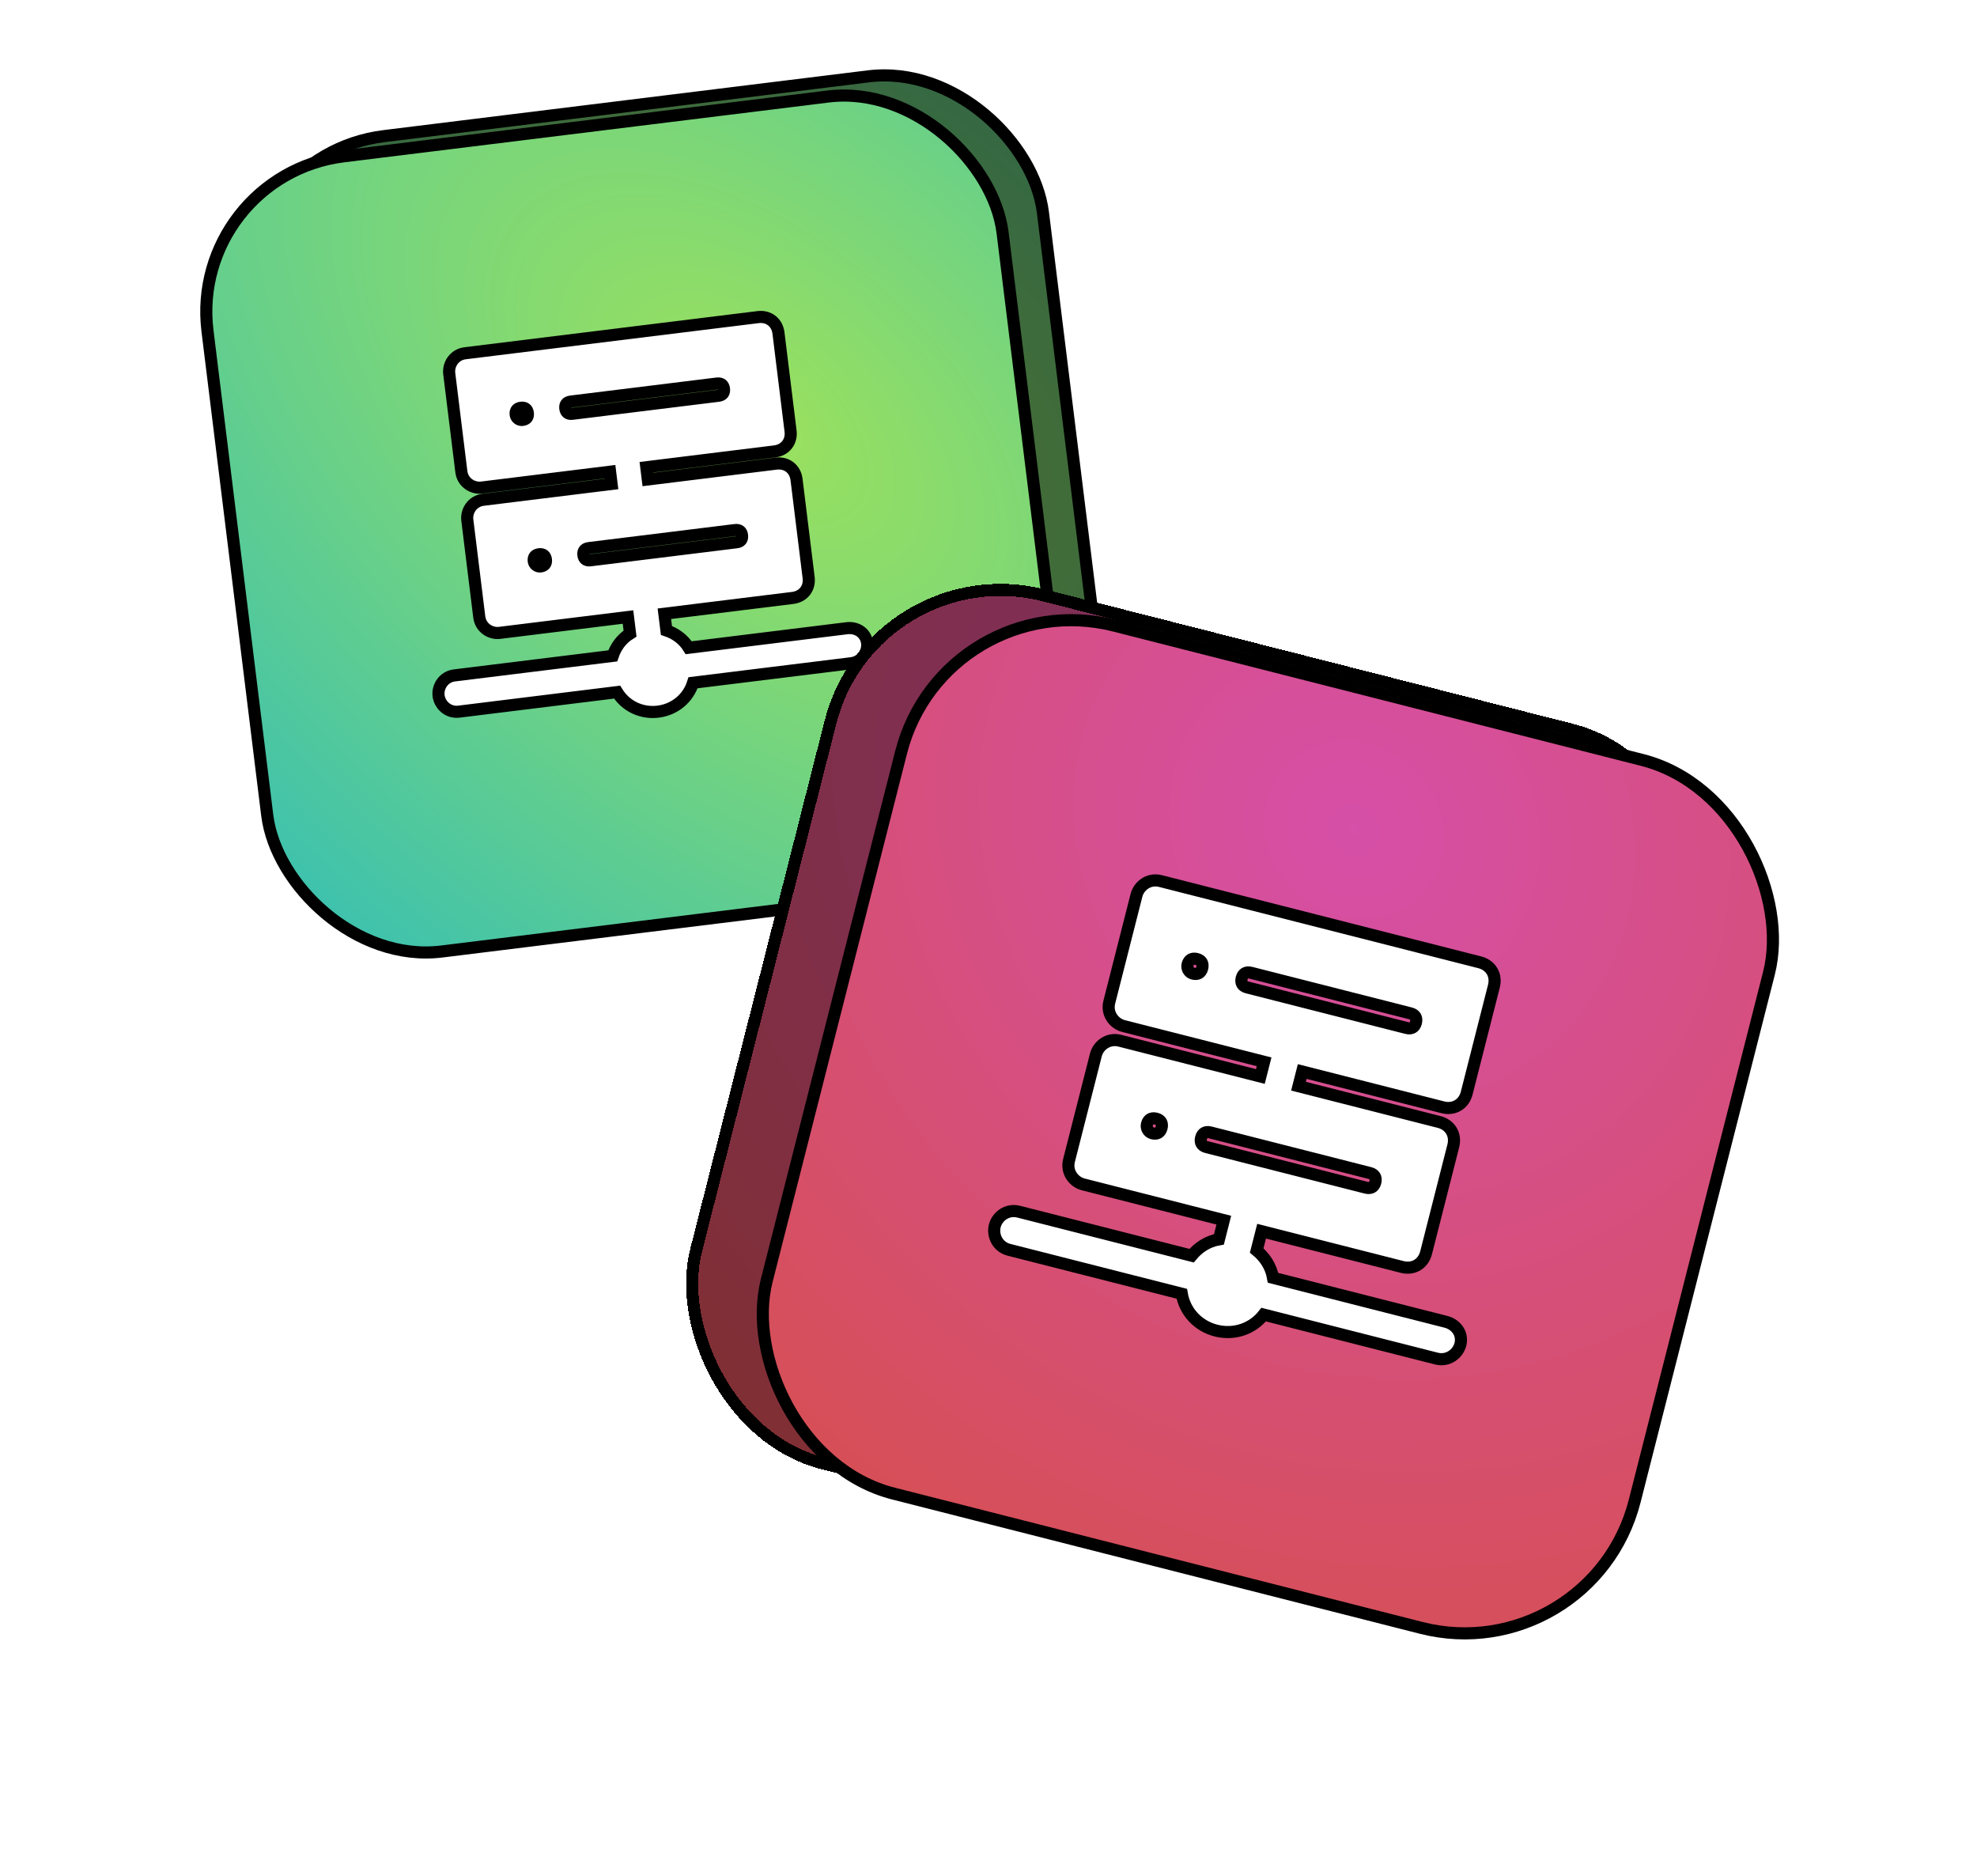
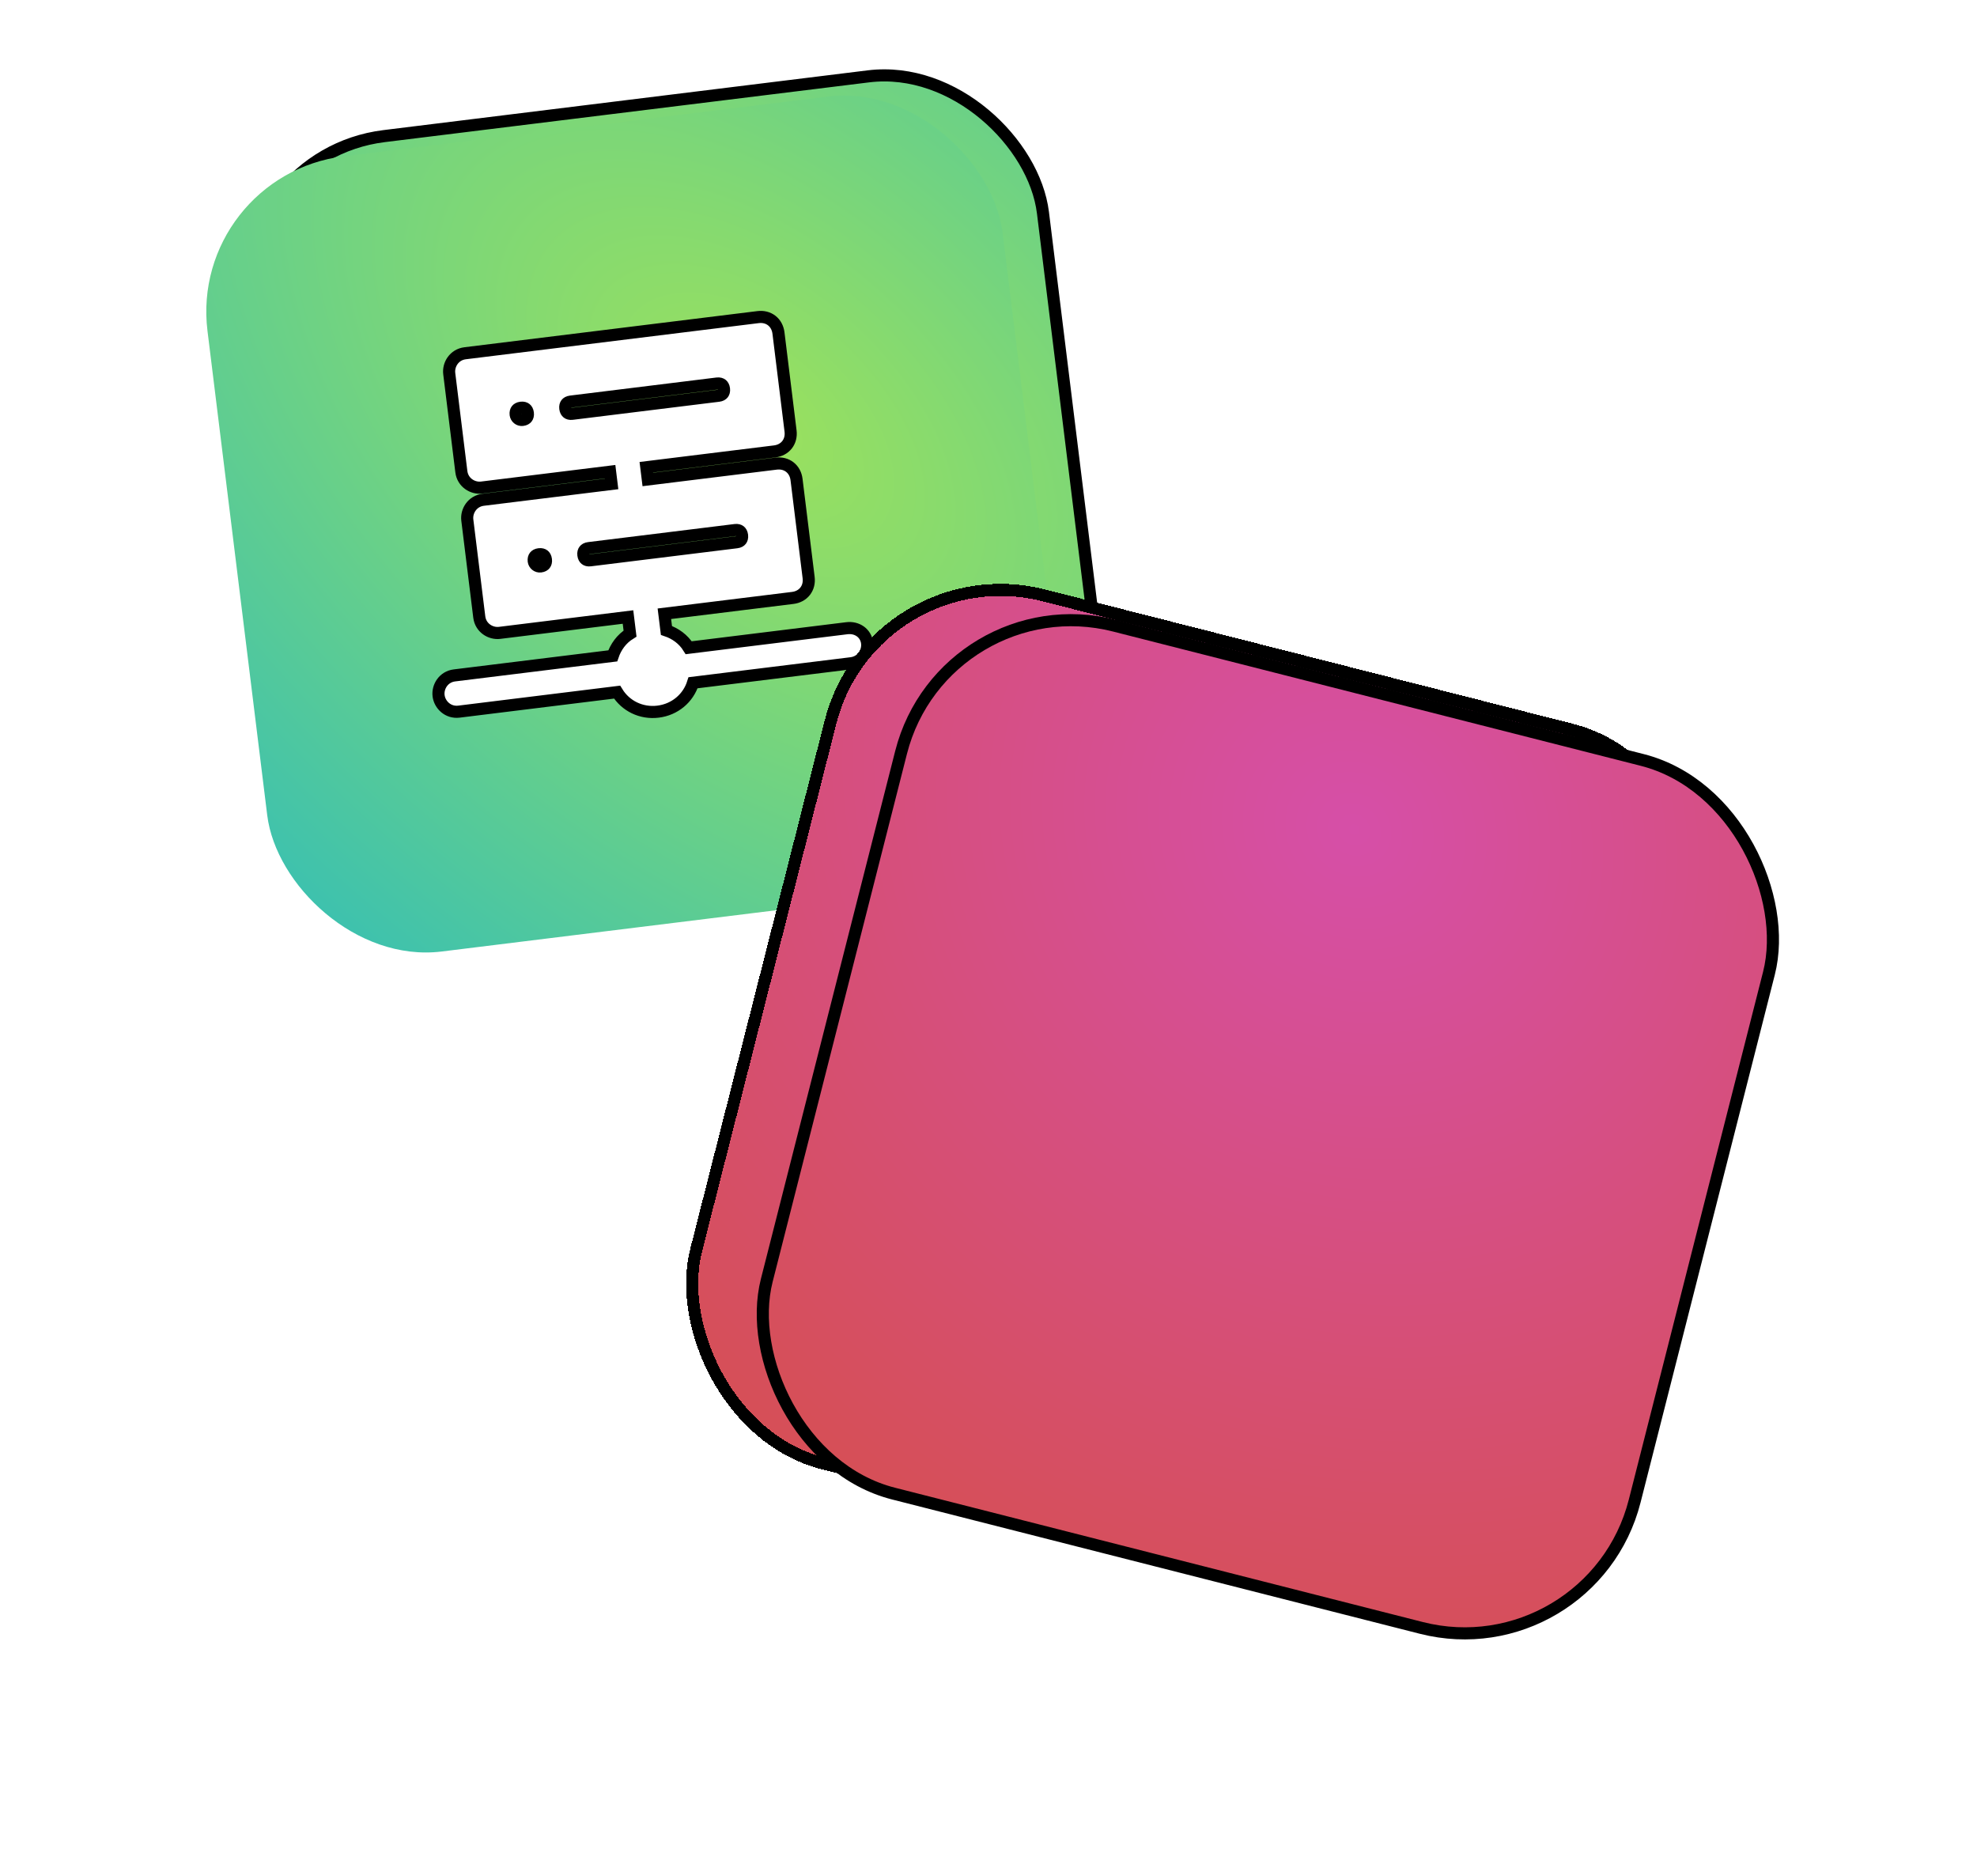
<svg xmlns="http://www.w3.org/2000/svg" width="196" height="186" viewBox="0 0 196 186" fill="none">
  <rect x="22.669" y="15.394" width="79.425" height="79.425" rx="15.525" transform="rotate(-7.033 22.669 15.394)" fill="url(#paint0_radial_555_7962)" />
-   <rect x="22.669" y="15.394" width="79.425" height="79.425" rx="15.525" transform="rotate(-7.033 22.669 15.394)" fill="black" fill-opacity="0.5" />
  <rect x="22.669" y="15.394" width="79.425" height="79.425" rx="15.525" transform="rotate(-7.033 22.669 15.394)" stroke="black" stroke-width="1.2" />
  <g clip-path="url(#clip0_555_7962)">
    <path d="M87.96 60.274L72.28 62.209C71.746 61.348 70.939 60.788 70.07 60.494L69.866 58.841L82.594 57.271C83.089 57.21 83.528 56.986 83.823 56.607C84.118 56.229 84.229 55.749 84.168 55.254L82.968 45.532C82.907 45.036 82.683 44.598 82.305 44.303C81.926 44.007 81.447 43.896 80.951 43.957L68.223 45.528L68.074 44.318L80.802 42.748C81.297 42.687 81.736 42.462 82.031 42.084C82.326 41.706 82.437 41.226 82.376 40.73L81.177 31.008C81.115 30.513 80.891 30.074 80.513 29.779C80.135 29.484 79.655 29.373 79.159 29.434L50.112 33.018C49.025 33.152 48.428 34.145 48.538 35.035L49.738 44.757C49.872 45.844 50.865 46.441 51.755 46.331L64.483 44.761L64.632 45.971L51.904 47.541C50.817 47.675 50.22 48.669 50.33 49.558L51.515 59.161C51.649 60.248 52.642 60.844 53.532 60.735L66.26 59.164L66.462 60.806C65.601 61.34 65.041 62.147 64.748 63.016L49.056 64.952C47.969 65.086 47.372 66.08 47.482 66.969C47.592 67.859 48.412 68.678 49.499 68.544L65.178 66.609C66.018 67.984 67.576 68.751 69.24 68.545C70.904 68.34 72.229 67.218 72.71 65.68L88.388 63.746C89.476 63.612 90.073 62.618 89.963 61.728C89.843 60.758 88.967 60.15 87.96 60.274ZM60.044 38.49C60.016 38.265 60.071 38.115 60.144 38.021C60.217 37.928 60.349 37.838 60.574 37.81L75.097 36.018C75.322 35.991 75.472 36.046 75.566 36.119C75.659 36.192 75.749 36.324 75.777 36.548C75.805 36.773 75.75 36.923 75.677 37.017C75.603 37.111 75.471 37.2 75.247 37.228L60.723 39.02C60.498 39.047 60.349 38.993 60.255 38.919C60.161 38.846 60.072 38.714 60.044 38.49ZM55.802 39.627C55.449 39.67 55.161 39.407 55.123 39.097C55.095 38.872 55.15 38.722 55.223 38.628C55.296 38.535 55.428 38.445 55.653 38.417C55.878 38.39 56.028 38.444 56.121 38.518C56.215 38.591 56.304 38.723 56.332 38.947C56.36 39.172 56.305 39.322 56.232 39.416C56.159 39.51 56.027 39.599 55.802 39.627ZM61.836 53.013C61.808 52.788 61.863 52.638 61.936 52.545C62.009 52.451 62.141 52.361 62.366 52.334L76.889 50.542C77.114 50.514 77.264 50.569 77.358 50.642C77.451 50.715 77.541 50.847 77.569 51.072C77.596 51.297 77.541 51.447 77.468 51.54C77.395 51.634 77.263 51.724 77.038 51.751L62.515 53.543C62.29 53.571 62.14 53.516 62.047 53.443C61.953 53.37 61.863 53.238 61.836 53.013ZM57.594 54.15C57.241 54.194 56.953 53.931 56.914 53.62C56.887 53.395 56.942 53.245 57.015 53.152C57.088 53.058 57.22 52.968 57.445 52.941C57.669 52.913 57.819 52.968 57.913 53.041C58.007 53.114 58.096 53.246 58.124 53.471C58.152 53.696 58.097 53.846 58.024 53.939C57.951 54.033 57.819 54.123 57.594 54.15Z" fill="white" stroke="black" stroke-width="1.2" />
  </g>
  <rect x="18.669" y="17.394" width="79.425" height="79.425" rx="15.525" transform="rotate(-7.033 18.669 17.394)" fill="url(#paint1_radial_555_7962)" />
-   <rect x="18.669" y="17.394" width="79.425" height="79.425" rx="15.525" transform="rotate(-7.033 18.669 17.394)" stroke="black" stroke-width="1.2" />
  <g clip-path="url(#clip1_555_7962)">
    <path d="M83.96 62.274L68.28 64.209C67.746 63.348 66.939 62.788 66.07 62.494L65.866 60.841L78.594 59.271C79.089 59.21 79.528 58.986 79.823 58.607C80.118 58.229 80.229 57.749 80.168 57.254L78.968 47.532C78.907 47.036 78.683 46.598 78.305 46.303C77.926 46.007 77.447 45.896 76.951 45.957L64.223 47.528L64.074 46.318L76.802 44.748C77.297 44.687 77.736 44.462 78.031 44.084C78.326 43.706 78.437 43.226 78.376 42.73L77.177 33.008C77.115 32.513 76.891 32.074 76.513 31.779C76.135 31.484 75.655 31.373 75.159 31.434L46.112 35.018C45.025 35.152 44.428 36.145 44.538 37.035L45.738 46.757C45.872 47.844 46.865 48.441 47.755 48.331L60.483 46.761L60.632 47.971L47.904 49.541C46.817 49.675 46.22 50.669 46.33 51.558L47.515 61.161C47.649 62.248 48.642 62.844 49.532 62.735L62.26 61.164L62.462 62.806C61.601 63.34 61.041 64.147 60.748 65.016L45.056 66.952C43.969 67.086 43.372 68.08 43.482 68.969C43.592 69.859 44.412 70.678 45.499 70.544L61.178 68.609C62.018 69.984 63.576 70.751 65.24 70.545C66.904 70.34 68.229 69.218 68.71 67.68L84.388 65.746C85.476 65.612 86.073 64.618 85.963 63.728C85.843 62.758 84.967 62.15 83.96 62.274ZM56.044 40.49C56.016 40.265 56.071 40.115 56.144 40.021C56.217 39.928 56.349 39.838 56.574 39.81L71.097 38.018C71.322 37.991 71.472 38.046 71.566 38.119C71.659 38.192 71.749 38.324 71.777 38.548C71.805 38.773 71.75 38.923 71.677 39.017C71.603 39.111 71.471 39.2 71.247 39.228L56.723 41.02C56.498 41.047 56.349 40.993 56.255 40.919C56.161 40.846 56.072 40.714 56.044 40.49ZM51.802 41.627C51.449 41.67 51.161 41.407 51.123 41.097C51.095 40.872 51.15 40.722 51.223 40.628C51.296 40.535 51.428 40.445 51.653 40.417C51.878 40.39 52.028 40.444 52.121 40.518C52.215 40.591 52.304 40.723 52.332 40.947C52.36 41.172 52.305 41.322 52.232 41.416C52.159 41.51 52.027 41.599 51.802 41.627ZM57.836 55.013C57.808 54.788 57.863 54.638 57.936 54.545C58.009 54.451 58.141 54.361 58.366 54.334L72.889 52.542C73.114 52.514 73.264 52.569 73.358 52.642C73.451 52.715 73.541 52.847 73.569 53.072C73.596 53.297 73.541 53.447 73.468 53.54C73.395 53.634 73.263 53.724 73.038 53.751L58.515 55.543C58.29 55.571 58.14 55.516 58.047 55.443C57.953 55.37 57.863 55.238 57.836 55.013ZM53.594 56.15C53.241 56.194 52.953 55.931 52.914 55.62C52.887 55.395 52.942 55.245 53.015 55.152C53.088 55.058 53.22 54.968 53.445 54.941C53.669 54.913 53.819 54.968 53.913 55.041C54.007 55.114 54.096 55.246 54.124 55.471C54.152 55.696 54.097 55.846 54.024 55.939C53.951 56.033 53.819 56.123 53.594 56.15Z" fill="white" stroke="black" stroke-width="1.2" />
  </g>
  <g filter="url(#filter0_d_555_7962)">
    <rect x="89.189" y="56" width="89.982" height="89.982" rx="17.997" transform="rotate(14.275 89.189 56)" fill="url(#paint2_radial_555_7962)" shape-rendering="crispEdges" />
-     <rect x="89.189" y="56" width="89.982" height="89.982" rx="17.997" transform="rotate(14.275 89.189 56)" fill="black" fill-opacity="0.4" shape-rendering="crispEdges" />
    <rect x="89.622" y="56.729" width="88.782" height="88.782" rx="17.396" transform="rotate(14.275 89.622 56.729)" stroke="black" stroke-width="1.2" shape-rendering="crispEdges" />
    <g clip-path="url(#clip2_555_7962)">
      <path d="M139.34 130.026L122.209 125.667C122.012 124.538 121.389 123.616 120.588 122.957L121.075 121.046L135.013 124.592C135.537 124.725 136.065 124.671 136.507 124.408C136.949 124.145 137.249 123.708 137.383 123.183L140.079 112.588C140.212 112.063 140.158 111.536 139.895 111.094C139.632 110.651 139.195 110.351 138.67 110.218L124.732 106.671L125.102 105.218L139.04 108.764C139.564 108.898 140.092 108.843 140.534 108.58C140.977 108.317 141.277 107.88 141.41 107.356L144.106 96.76C144.239 96.236 144.185 95.708 143.922 95.266C143.659 94.824 143.222 94.524 142.697 94.39L111.042 86.336C109.899 86.045 108.91 86.808 108.672 87.745L105.976 98.34C105.685 99.483 106.448 100.472 107.385 100.71L121.323 104.257L120.953 105.71L107.015 102.163C105.872 101.872 104.883 102.635 104.645 103.572L101.982 114.037C101.691 115.18 102.454 116.168 103.391 116.407L117.329 119.953L116.846 121.853C115.716 122.05 114.795 122.673 114.135 123.473L96.993 119.112C95.849 118.821 94.861 119.584 94.622 120.52C94.384 121.457 94.888 122.6 96.031 122.891L113.161 127.249C113.458 129.013 114.753 130.44 116.556 130.898C118.358 131.357 120.178 130.723 121.282 129.315L138.412 133.674C139.555 133.965 140.544 133.202 140.782 132.265C141.041 131.25 140.405 130.297 139.34 130.026ZM119.099 95.969C119.165 95.708 119.293 95.558 119.425 95.48C119.557 95.401 119.75 95.361 120.01 95.427L135.838 99.454C136.098 99.52 136.248 99.648 136.327 99.78C136.405 99.912 136.446 100.105 136.379 100.365C136.313 100.626 136.185 100.776 136.053 100.854C135.921 100.933 135.728 100.973 135.468 100.907L119.641 96.88C119.38 96.814 119.23 96.686 119.152 96.554C119.073 96.422 119.033 96.229 119.099 95.969ZM114.277 95.515C113.851 95.407 113.641 94.975 113.736 94.604C113.802 94.344 113.93 94.193 114.062 94.115C114.194 94.037 114.387 93.996 114.647 94.062C114.908 94.129 115.058 94.256 115.136 94.388C115.215 94.52 115.255 94.713 115.189 94.974C115.123 95.234 114.995 95.384 114.863 95.463C114.731 95.541 114.538 95.582 114.277 95.515ZM115.072 111.796C115.138 111.536 115.266 111.385 115.398 111.307C115.53 111.229 115.723 111.188 115.983 111.254L131.811 115.282C132.071 115.348 132.221 115.476 132.3 115.608C132.378 115.74 132.419 115.933 132.352 116.193C132.286 116.453 132.158 116.604 132.026 116.682C131.894 116.76 131.701 116.801 131.441 116.735L115.613 112.708C115.353 112.641 115.203 112.513 115.124 112.381C115.046 112.249 115.005 112.056 115.072 111.796ZM110.25 111.343C109.824 111.234 109.614 110.803 109.709 110.431C109.775 110.171 109.903 110.021 110.035 109.942C110.167 109.864 110.36 109.824 110.62 109.89C110.88 109.956 111.031 110.084 111.109 110.216C111.187 110.348 111.228 110.541 111.162 110.801C111.096 111.061 110.968 111.212 110.836 111.29C110.704 111.369 110.511 111.409 110.25 111.343Z" fill="white" stroke="black" stroke-width="1.2" />
    </g>
  </g>
  <rect x="93.622" y="57.729" width="88.782" height="88.782" rx="17.396" transform="rotate(14.275 93.622 57.729)" fill="url(#paint3_radial_555_7962)" />
  <rect x="93.622" y="57.729" width="88.782" height="88.782" rx="17.396" transform="rotate(14.275 93.622 57.729)" stroke="black" stroke-width="1.2" />
  <g clip-path="url(#clip3_555_7962)">
-     <path d="M143.34 131.026L126.209 126.667C126.012 125.538 125.389 124.616 124.588 123.957L125.075 122.046L139.013 125.592C139.537 125.725 140.065 125.671 140.507 125.408C140.949 125.145 141.249 124.708 141.383 124.183L144.079 113.588C144.212 113.063 144.158 112.536 143.895 112.094C143.632 111.651 143.195 111.351 142.67 111.218L128.732 107.671L129.102 106.218L143.04 109.764C143.564 109.898 144.092 109.843 144.534 109.58C144.977 109.317 145.277 108.88 145.41 108.356L148.106 97.76C148.239 97.236 148.185 96.708 147.922 96.266C147.659 95.824 147.222 95.524 146.697 95.39L115.042 87.336C113.899 87.045 112.91 87.808 112.672 88.745L109.976 99.34C109.685 100.483 110.448 101.472 111.385 101.71L125.323 105.257L124.953 106.71L111.015 103.163C109.872 102.872 108.883 103.635 108.645 104.572L105.982 115.037C105.691 116.18 106.454 117.168 107.391 117.407L121.329 120.953L120.846 122.853C119.716 123.05 118.795 123.673 118.135 124.473L100.992 120.112C99.849 119.821 98.861 120.584 98.622 121.52C98.384 122.457 98.888 123.6 100.031 123.891L117.161 128.249C117.458 130.013 118.753 131.44 120.556 131.898C122.358 132.357 124.178 131.723 125.282 130.315L142.412 134.674C143.555 134.965 144.544 134.202 144.782 133.265C145.041 132.25 144.405 131.297 143.34 131.026ZM123.099 96.969C123.165 96.708 123.293 96.558 123.425 96.48C123.557 96.401 123.75 96.361 124.01 96.427L139.838 100.454C140.098 100.52 140.248 100.648 140.327 100.78C140.405 100.912 140.446 101.105 140.379 101.365C140.313 101.626 140.185 101.776 140.053 101.854C139.921 101.933 139.728 101.973 139.468 101.907L123.641 97.88C123.38 97.814 123.23 97.686 123.152 97.554C123.073 97.422 123.033 97.229 123.099 96.969ZM118.277 96.515C117.851 96.407 117.641 95.975 117.736 95.604C117.802 95.344 117.93 95.193 118.062 95.115C118.194 95.037 118.387 94.996 118.647 95.062C118.908 95.129 119.058 95.256 119.136 95.388C119.215 95.52 119.255 95.713 119.189 95.974C119.123 96.234 118.995 96.384 118.863 96.463C118.731 96.541 118.538 96.582 118.277 96.515ZM119.072 112.796C119.138 112.536 119.266 112.385 119.398 112.307C119.53 112.229 119.723 112.188 119.983 112.254L135.811 116.282C136.071 116.348 136.221 116.476 136.3 116.608C136.378 116.74 136.419 116.933 136.352 117.193C136.286 117.453 136.158 117.604 136.026 117.682C135.894 117.76 135.701 117.801 135.441 117.735L119.613 113.708C119.353 113.641 119.203 113.513 119.124 113.381C119.046 113.249 119.005 113.056 119.072 112.796ZM114.25 112.343C113.824 112.234 113.614 111.803 113.709 111.431C113.775 111.171 113.903 111.021 114.035 110.942C114.167 110.864 114.36 110.824 114.62 110.89C114.88 110.956 115.031 111.084 115.109 111.216C115.187 111.348 115.228 111.541 115.162 111.801C115.096 112.061 114.968 112.212 114.836 112.29C114.704 112.369 114.511 112.409 114.25 112.343Z" fill="white" stroke="black" stroke-width="1.2" />
+     <path d="M143.34 131.026L126.209 126.667C126.012 125.538 125.389 124.616 124.588 123.957L125.075 122.046L139.013 125.592C139.537 125.725 140.065 125.671 140.507 125.408C140.949 125.145 141.249 124.708 141.383 124.183L144.079 113.588C144.212 113.063 144.158 112.536 143.895 112.094C143.632 111.651 143.195 111.351 142.67 111.218L128.732 107.671L129.102 106.218L143.04 109.764C143.564 109.898 144.092 109.843 144.534 109.58C144.977 109.317 145.277 108.88 145.41 108.356L148.106 97.76C148.239 97.236 148.185 96.708 147.922 96.266C147.659 95.824 147.222 95.524 146.697 95.39L115.042 87.336C113.899 87.045 112.91 87.808 112.672 88.745L109.976 99.34C109.685 100.483 110.448 101.472 111.385 101.71L125.323 105.257L124.953 106.71L111.015 103.163C109.872 102.872 108.883 103.635 108.645 104.572L105.982 115.037C105.691 116.18 106.454 117.168 107.391 117.407L121.329 120.953L120.846 122.853C119.716 123.05 118.795 123.673 118.135 124.473L100.992 120.112C99.849 119.821 98.861 120.584 98.622 121.52C98.384 122.457 98.888 123.6 100.031 123.891L117.161 128.249C117.458 130.013 118.753 131.44 120.556 131.898C122.358 132.357 124.178 131.723 125.282 130.315C143.555 134.965 144.544 134.202 144.782 133.265C145.041 132.25 144.405 131.297 143.34 131.026ZM123.099 96.969C123.165 96.708 123.293 96.558 123.425 96.48C123.557 96.401 123.75 96.361 124.01 96.427L139.838 100.454C140.098 100.52 140.248 100.648 140.327 100.78C140.405 100.912 140.446 101.105 140.379 101.365C140.313 101.626 140.185 101.776 140.053 101.854C139.921 101.933 139.728 101.973 139.468 101.907L123.641 97.88C123.38 97.814 123.23 97.686 123.152 97.554C123.073 97.422 123.033 97.229 123.099 96.969ZM118.277 96.515C117.851 96.407 117.641 95.975 117.736 95.604C117.802 95.344 117.93 95.193 118.062 95.115C118.194 95.037 118.387 94.996 118.647 95.062C118.908 95.129 119.058 95.256 119.136 95.388C119.215 95.52 119.255 95.713 119.189 95.974C119.123 96.234 118.995 96.384 118.863 96.463C118.731 96.541 118.538 96.582 118.277 96.515ZM119.072 112.796C119.138 112.536 119.266 112.385 119.398 112.307C119.53 112.229 119.723 112.188 119.983 112.254L135.811 116.282C136.071 116.348 136.221 116.476 136.3 116.608C136.378 116.74 136.419 116.933 136.352 117.193C136.286 117.453 136.158 117.604 136.026 117.682C135.894 117.76 135.701 117.801 135.441 117.735L119.613 113.708C119.353 113.641 119.203 113.513 119.124 113.381C119.046 113.249 119.005 113.056 119.072 112.796ZM114.25 112.343C113.824 112.234 113.614 111.803 113.709 111.431C113.775 111.171 113.903 111.021 114.035 110.942C114.167 110.864 114.36 110.824 114.62 110.89C114.88 110.956 115.031 111.084 115.109 111.216C115.187 111.348 115.228 111.541 115.162 111.801C115.096 112.061 114.968 112.212 114.836 112.29C114.704 112.369 114.511 112.409 114.25 112.343Z" fill="white" stroke="black" stroke-width="1.2" />
  </g>
  <defs>
    <filter id="filter0_d_555_7962" x="64" y="54" width="112.393" height="111.392" filterUnits="userSpaceOnUse" color-interpolation-filters="sRGB">
      <feFlood flood-opacity="0" result="BackgroundImageFix" />
      <feColorMatrix in="SourceAlpha" type="matrix" values="0 0 0 0 0 0 0 0 0 0 0 0 0 0 0 0 0 0 127 0" result="hardAlpha" />
      <feOffset dx="-3" dy="-2" />
      <feComposite in2="hardAlpha" operator="out" />
      <feColorMatrix type="matrix" values="0 0 0 0 0 0 0 0 0 0 0 0 0 0 0 0 0 0 0.25 0" />
      <feBlend mode="normal" in2="BackgroundImageFix" result="effect1_dropShadow_555_7962" />
      <feBlend mode="normal" in="SourceGraphic" in2="effect1_dropShadow_555_7962" result="shape" />
    </filter>
    <radialGradient id="paint0_radial_555_7962" cx="0" cy="0" r="1" gradientUnits="userSpaceOnUse" gradientTransform="translate(75.571 46.547) rotate(138.039) scale(107.516 184.259)">
      <stop stop-color="#9BE15D" />
      <stop offset="1" stop-color="#00ADE3" />
    </radialGradient>
    <radialGradient id="paint1_radial_555_7962" cx="0" cy="0" r="1" gradientUnits="userSpaceOnUse" gradientTransform="translate(71.571 48.547) rotate(138.039) scale(107.516 184.259)">
      <stop stop-color="#9BE15D" />
      <stop offset="1" stop-color="#00ADE3" />
    </radialGradient>
    <radialGradient id="paint2_radial_555_7962" cx="0" cy="0" r="1" gradientUnits="userSpaceOnUse" gradientTransform="translate(135.097 70.372) rotate(121.265) scale(88.456 96.248)">
      <stop stop-color="#D64FA8" />
      <stop offset="1" stop-color="#D64F4F" />
    </radialGradient>
    <radialGradient id="paint3_radial_555_7962" cx="0" cy="0" r="1" gradientUnits="userSpaceOnUse" gradientTransform="translate(139.097 71.372) rotate(121.265) scale(88.456 96.248)">
      <stop stop-color="#D64FA8" />
      <stop offset="1" stop-color="#D64F4F" />
    </radialGradient>
    <clipPath id="clip0_555_7962">
      <rect width="48.375" height="48.375" fill="white" transform="translate(39.978 28.902) rotate(-7.033)" />
    </clipPath>
    <clipPath id="clip1_555_7962">
      <rect width="48.375" height="48.375" fill="white" transform="translate(35.978 30.902) rotate(-7.033)" />
    </clipPath>
    <clipPath id="clip2_555_7962">
      <rect width="53.989" height="53.989" fill="white" transform="translate(102.191 77.878) rotate(14.275)" />
    </clipPath>
    <clipPath id="clip3_555_7962">
-       <rect width="53.989" height="53.989" fill="white" transform="translate(106.191 78.878) rotate(14.275)" />
-     </clipPath>
+       </clipPath>
  </defs>
</svg>